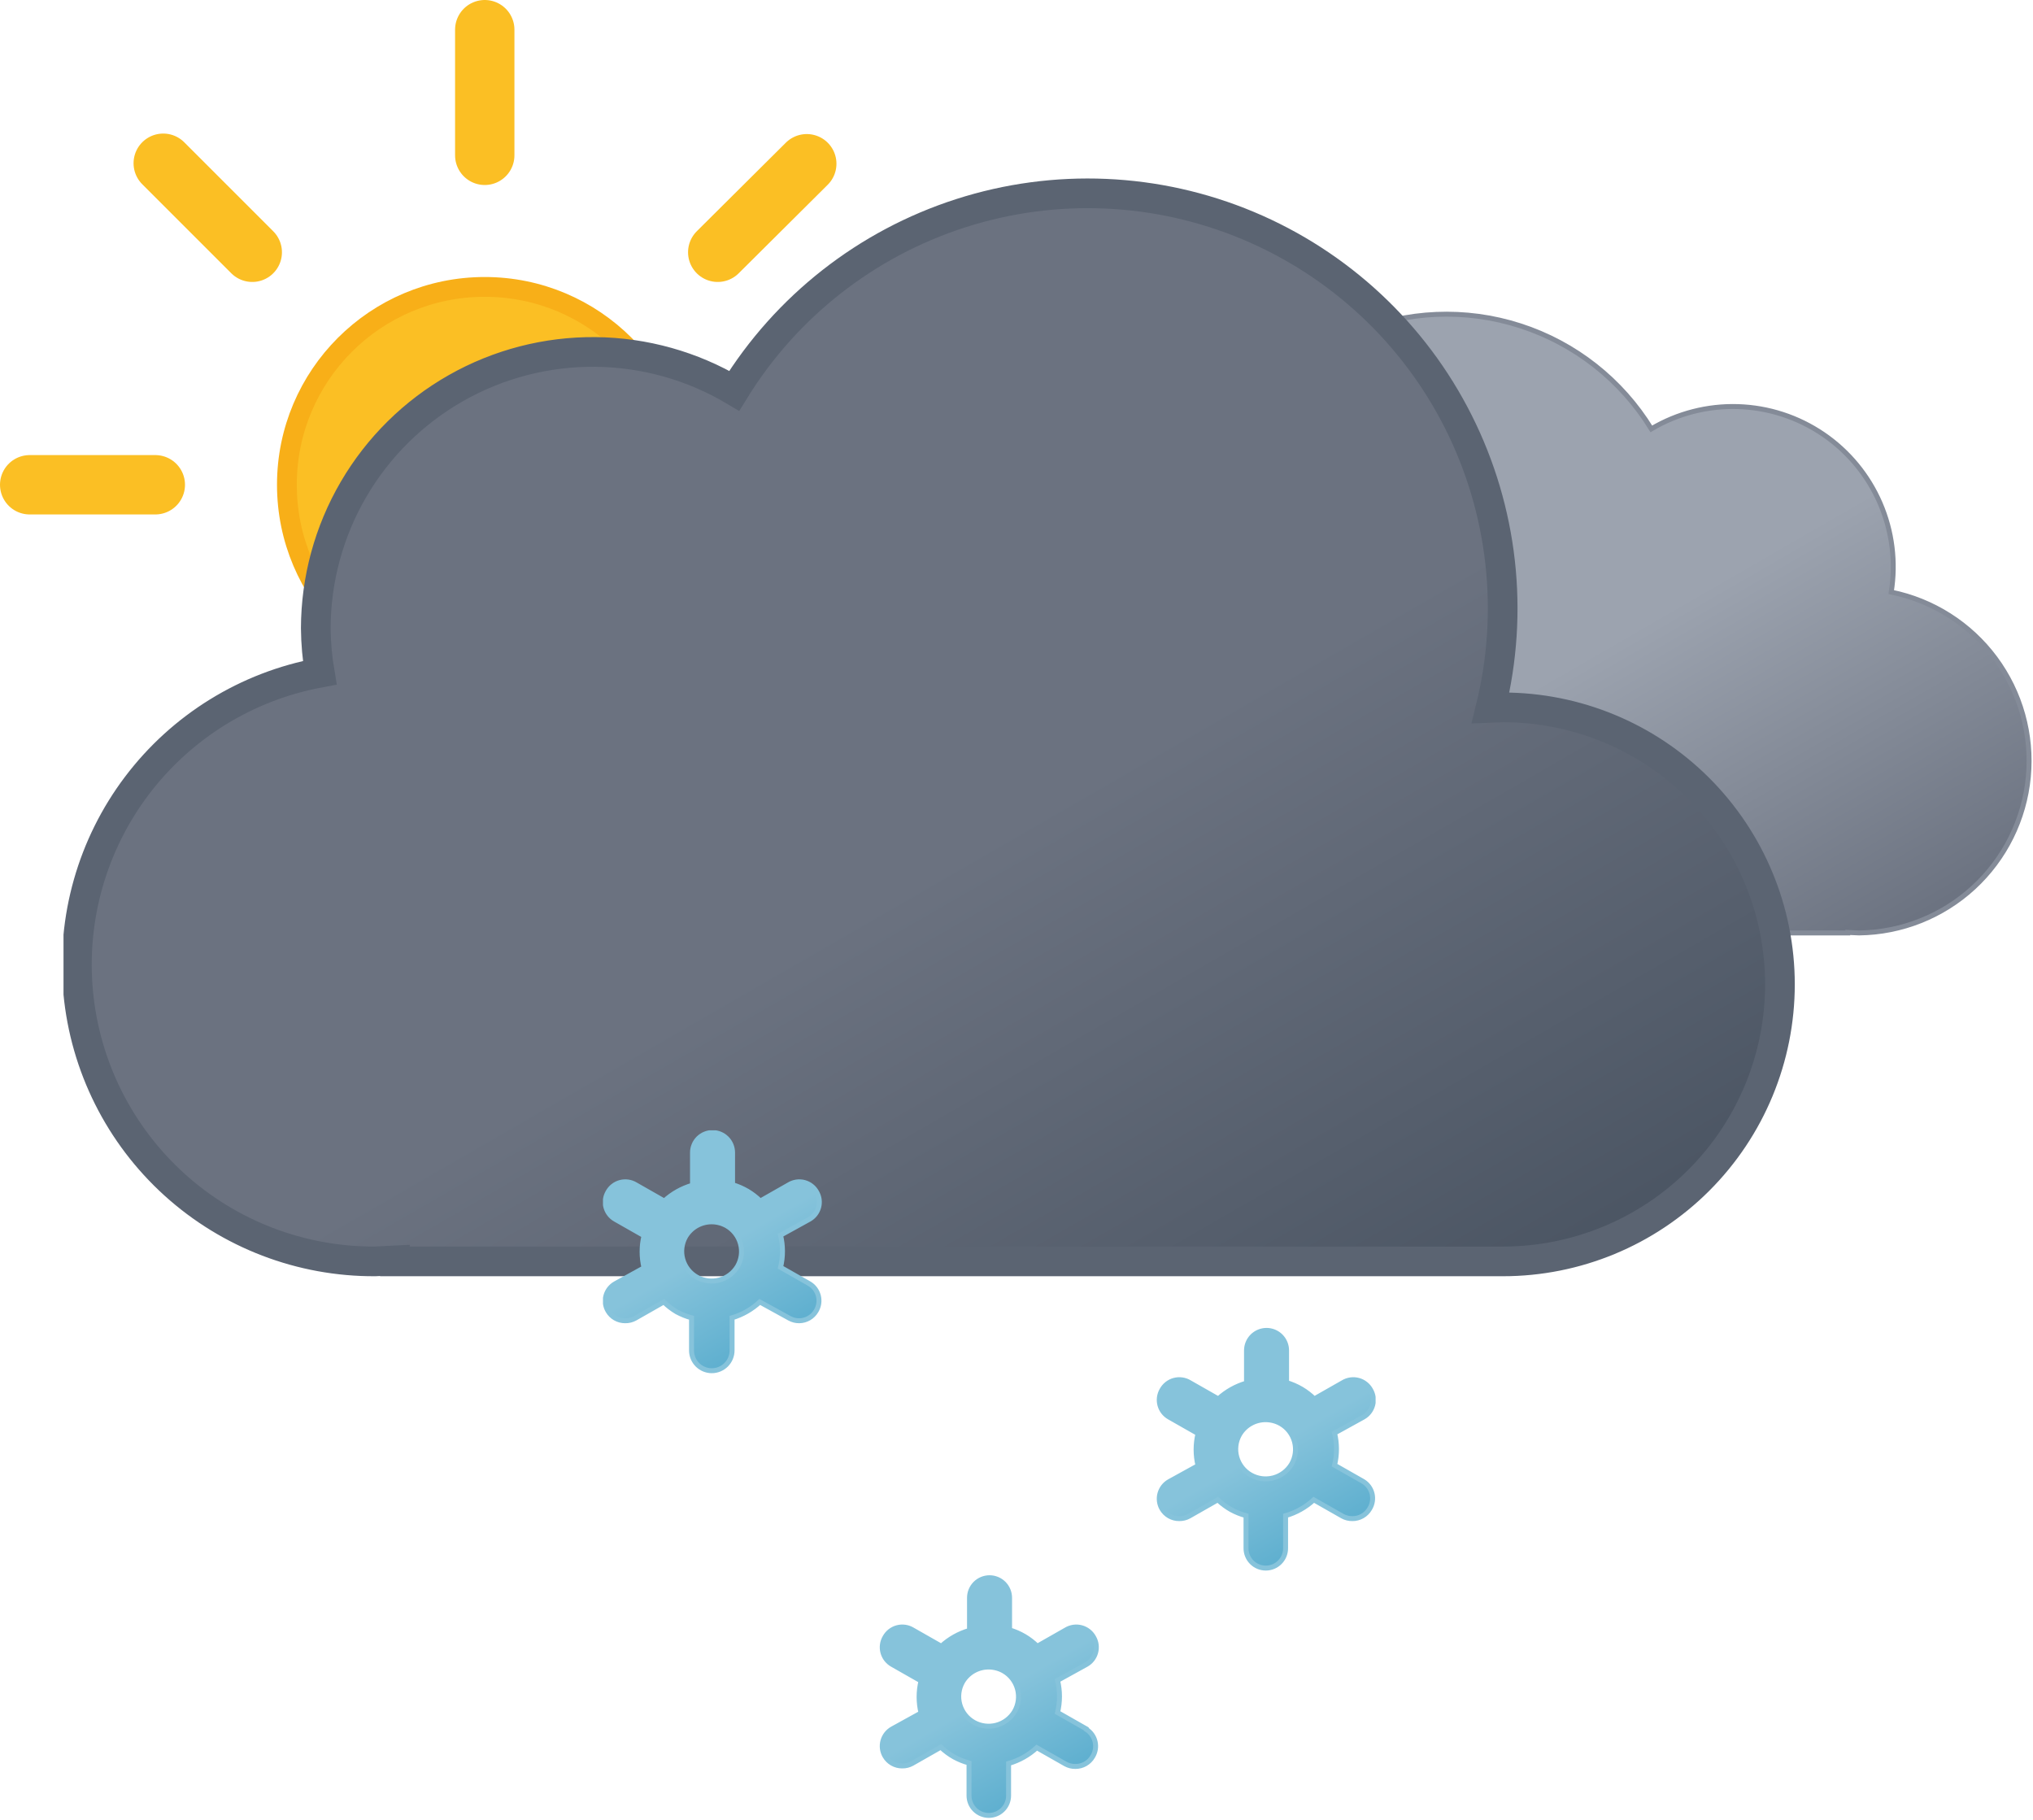
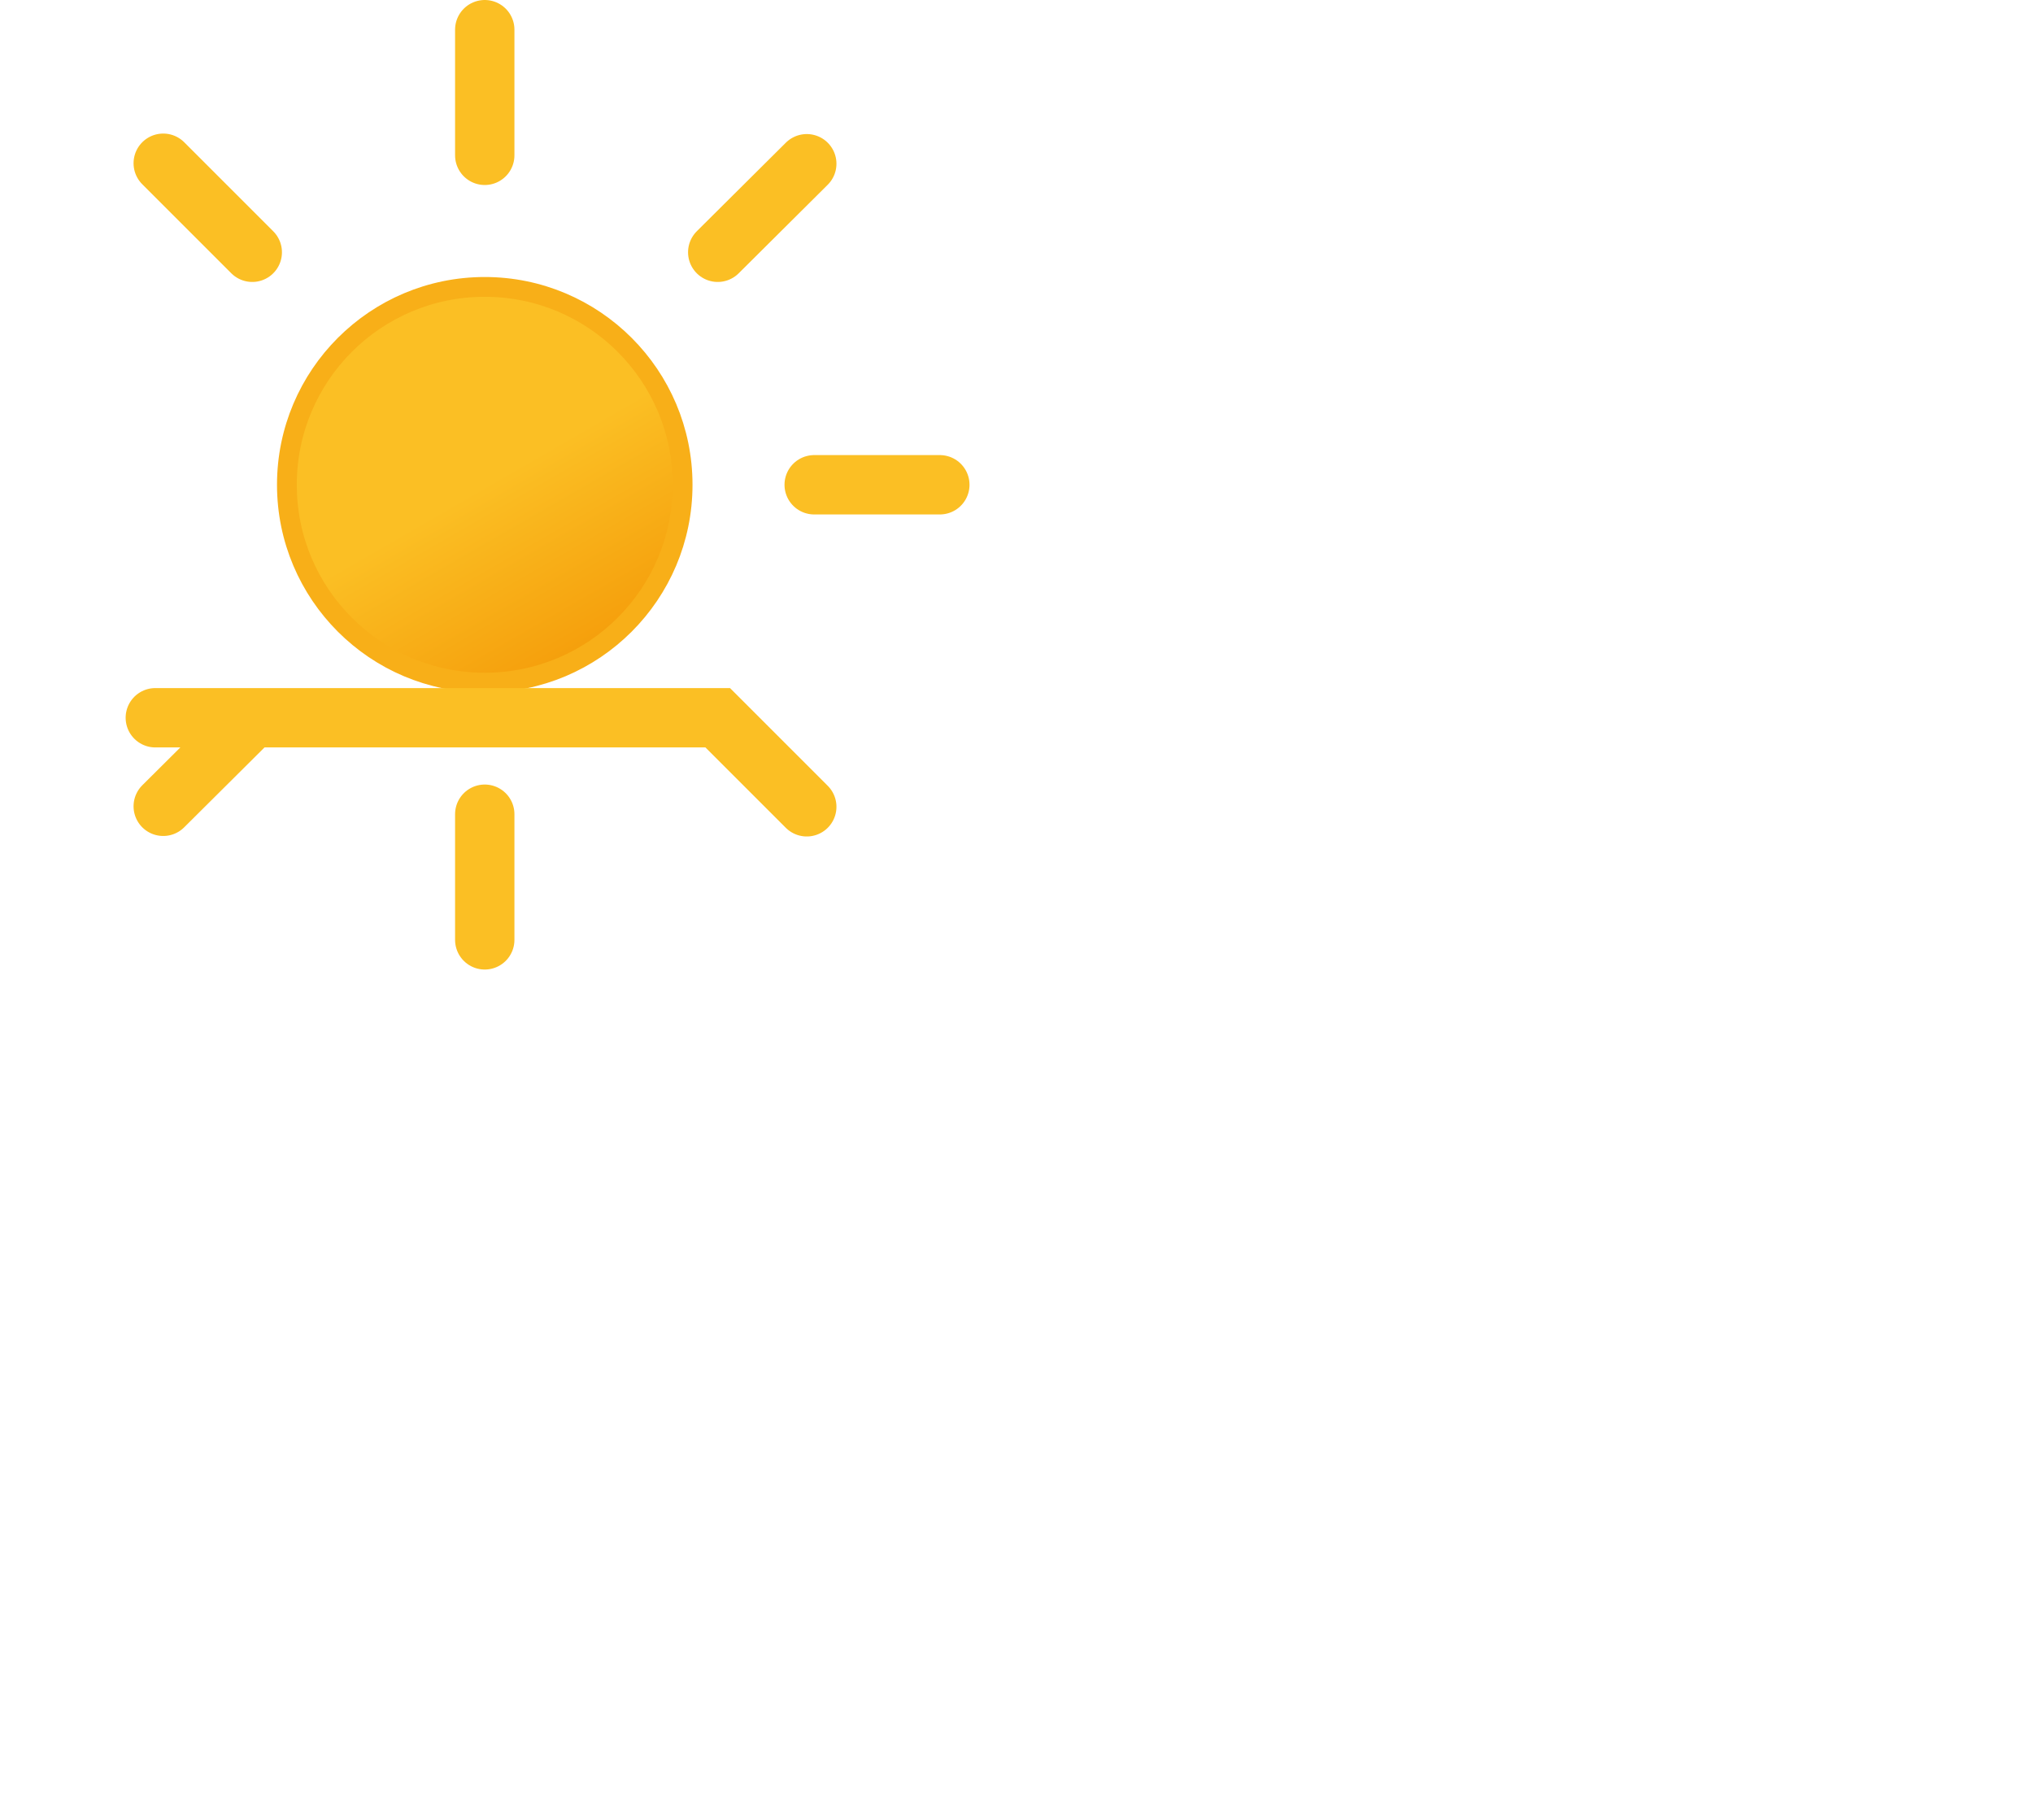
<svg xmlns="http://www.w3.org/2000/svg" width="411" height="368" viewBox="0 0 411 368" fill="none">
  <g clip-path="url(#clip0_2_199)">
    <g clip-path="url(#clip1_2_199)">
      <path d="M98 138C120.091 138 138 120.091 138 98C138 75.909 120.091 58 98 58C75.909 58 58 75.909 58 98C58 120.091 75.909 138 98 138Z" fill="url(#paint0_linear_2_199)" stroke="#F8AF18" stroke-width="4" stroke-miterlimit="10" />
-       <path d="M98 31.4V6M98 190V164.6M145.1 51L163.1 33.1M33 163L51 145.1M51 51L33 33M163.1 163.1L145.1 145.1M6 98H31.4M190 98H164.6" stroke="#FBBF24" stroke-width="12" stroke-miterlimit="10" stroke-linecap="round" />
+       <path d="M98 31.4V6M98 190V164.6M145.1 51L163.1 33.1M33 163L51 145.1M51 51L33 33M163.1 163.1L145.1 145.1H31.4M190 98H164.6" stroke="#FBBF24" stroke-width="12" stroke-miterlimit="10" stroke-linecap="round" />
    </g>
    <g clip-path="url(#clip2_2_199)">
      <g clip-path="url(#clip3_2_199)">
        <path d="M211.34 156.2C211.34 164.793 214.754 173.034 220.83 179.11C226.906 185.186 235.147 188.6 243.74 188.6H373.54V188.5L375.84 188.6C384.429 188.494 392.674 185.215 398.991 179.394C405.307 173.573 409.248 165.623 410.055 157.071C410.861 148.52 408.477 139.972 403.361 133.073C398.244 126.174 390.757 121.411 382.34 119.7C383.313 113.623 382.534 107.395 380.096 101.744C377.658 96.094 373.662 91.254 368.574 87.792C363.485 84.33 357.517 82.389 351.366 82.196C345.215 82.002 339.136 83.565 333.84 86.7C327.774 76.812 318.372 69.42 307.332 65.86C296.292 62.299 284.342 62.805 273.643 67.285C262.943 71.765 254.198 79.925 248.99 90.29C243.781 100.654 242.451 112.54 245.24 123.8H243.74C235.164 123.8 226.938 127.2 220.865 133.254C214.792 139.309 211.366 147.524 211.34 156.1V156.2Z" fill="url(#paint1_linear_2_199)" stroke="#848B98" stroke-miterlimit="10" />
      </g>
      <g clip-path="url(#clip4_2_199)">
        <path d="M303.84 143L301.34 143.1C306.138 123.674 303.835 103.174 294.848 85.297C285.86 67.419 270.779 53.343 252.326 45.607C233.872 37.871 213.262 36.984 194.212 43.108C175.163 49.231 158.929 61.961 148.44 79C139.949 73.956 130.274 71.247 120.398 71.149C110.522 71.05 100.795 73.566 92.205 78.44C83.615 83.314 76.466 90.373 71.485 98.901C66.503 107.429 63.866 117.123 63.84 127C63.866 130.017 64.134 133.026 64.64 136C49.899 138.725 36.712 146.868 27.674 158.828C18.637 170.789 14.404 185.698 15.809 200.623C17.213 215.548 24.154 229.406 35.264 239.47C46.374 249.533 60.85 255.074 75.84 255L79.84 254.8V255H303.84C318.692 255 332.936 249.1 343.438 238.598C353.94 228.096 359.84 213.852 359.84 199C359.84 184.148 353.94 169.904 343.438 159.402C332.936 148.9 318.692 143 303.84 143Z" fill="url(#paint2_linear_2_199)" stroke="#5B6472" stroke-width="6" stroke-miterlimit="10" />
      </g>
    </g>
  </g>
  <g clip-path="url(#clip5_2_199)">
    <path d="M163.6 259.5L157.8 256.2C158.321 254.065 158.321 251.835 157.8 249.7L163.6 246.5C164.063 246.24 164.469 245.891 164.796 245.473C165.122 245.055 165.362 244.576 165.502 244.064C165.641 243.552 165.678 243.018 165.609 242.492C165.54 241.966 165.367 241.459 165.1 241C164.841 240.524 164.487 240.105 164.061 239.77C163.635 239.434 163.146 239.189 162.622 239.049C162.098 238.908 161.551 238.876 161.015 238.954C160.478 239.031 159.963 239.217 159.5 239.5L153.7 242.8C152.917 242.031 152.044 241.359 151.1 240.8C150.155 240.249 149.148 239.813 148.1 239.5V233C148.1 231.926 147.673 230.896 146.914 230.136C146.154 229.377 145.124 228.95 144.05 228.95C142.976 228.95 141.946 229.377 141.186 230.136C140.427 230.896 140 231.926 140 233V239.6C137.878 240.212 135.927 241.308 134.3 242.8L128.5 239.5C128.037 239.217 127.522 239.031 126.985 238.954C126.449 238.876 125.902 238.908 125.378 239.049C124.854 239.189 124.365 239.434 123.939 239.77C123.513 240.105 123.159 240.524 122.9 241C122.633 241.459 122.46 241.966 122.391 242.492C122.322 243.018 122.359 243.552 122.498 244.064C122.638 244.576 122.878 245.055 123.204 245.473C123.531 245.891 123.937 246.24 124.4 246.5L130.2 249.8C129.679 251.935 129.679 254.165 130.2 256.3L124.4 259.5C123.937 259.76 123.531 260.109 123.204 260.527C122.878 260.945 122.638 261.424 122.498 261.936C122.359 262.448 122.322 262.982 122.391 263.508C122.46 264.034 122.633 264.541 122.9 265C123.254 265.613 123.765 266.122 124.38 266.473C124.995 266.825 125.692 267.006 126.4 267C127.099 267.011 127.788 266.839 128.4 266.5L134.2 263.2C134.983 263.969 135.856 264.641 136.8 265.2C137.75 265.716 138.756 266.119 139.8 266.4V273C139.8 274.087 140.232 275.13 141.001 275.899C141.77 276.668 142.813 277.1 143.9 277.1C144.987 277.1 146.03 276.668 146.799 275.899C147.568 275.13 148 274.087 148 273V266.4C150.087 265.777 152.003 264.682 153.6 263.2L159.6 266.5C160.212 266.839 160.901 267.011 161.6 267C162.291 266.989 162.968 266.799 163.564 266.448C164.16 266.098 164.654 265.599 165 265C165.271 264.547 165.45 264.046 165.526 263.524C165.602 263.002 165.574 262.47 165.444 261.959C165.314 261.448 165.084 260.967 164.768 260.545C164.451 260.123 164.054 259.768 163.6 259.5ZM140.9 258.2C140.208 257.815 139.6 257.296 139.11 256.675C138.619 256.053 138.257 255.341 138.043 254.579C137.829 253.817 137.768 253.02 137.864 252.234C137.959 251.448 138.21 250.689 138.6 250C139.143 249.079 139.919 248.318 140.849 247.791C141.779 247.265 142.831 246.992 143.9 247C144.952 247.008 145.984 247.283 146.9 247.8C147.583 248.194 148.182 248.718 148.662 249.343C149.143 249.969 149.495 250.682 149.7 251.444C149.904 252.206 149.956 253 149.853 253.782C149.75 254.563 149.494 255.317 149.1 256C148.287 257.36 146.976 258.35 145.446 258.761C143.915 259.171 142.285 258.97 140.9 258.2Z" fill="url(#paint3_linear_2_199)" stroke="#86C3DB" stroke-miterlimit="10" />
    <path d="M219.6 349.5L213.8 346.2C214.321 344.065 214.321 341.835 213.8 339.7L219.6 336.5C220.063 336.24 220.469 335.891 220.796 335.473C221.122 335.055 221.362 334.576 221.502 334.064C221.641 333.552 221.678 333.018 221.609 332.492C221.54 331.966 221.367 331.459 221.1 331C220.841 330.524 220.487 330.105 220.061 329.77C219.635 329.434 219.146 329.189 218.622 329.049C218.098 328.908 217.551 328.876 217.015 328.954C216.478 329.031 215.963 329.217 215.5 329.5L209.7 332.8C208.917 332.031 208.044 331.359 207.1 330.8C206.155 330.249 205.148 329.813 204.1 329.5V323C204.1 321.926 203.673 320.896 202.914 320.136C202.154 319.377 201.124 318.95 200.05 318.95C198.976 318.95 197.946 319.377 197.186 320.136C196.427 320.896 196 321.926 196 323V329.6C193.878 330.212 191.927 331.308 190.3 332.8L184.5 329.5C184.037 329.217 183.522 329.031 182.985 328.954C182.449 328.876 181.902 328.908 181.378 329.049C180.854 329.189 180.365 329.434 179.939 329.77C179.513 330.105 179.159 330.524 178.9 331C178.633 331.459 178.46 331.966 178.391 332.492C178.322 333.018 178.359 333.552 178.498 334.064C178.638 334.576 178.878 335.055 179.204 335.473C179.531 335.891 179.937 336.24 180.4 336.5L186.2 339.8C185.679 341.935 185.679 344.165 186.2 346.3L180.4 349.5C179.937 349.76 179.531 350.109 179.204 350.527C178.878 350.945 178.638 351.424 178.498 351.936C178.359 352.448 178.322 352.982 178.391 353.508C178.46 354.034 178.633 354.541 178.9 355C179.254 355.613 179.765 356.122 180.38 356.473C180.995 356.825 181.692 357.006 182.4 357C183.099 357.011 183.788 356.839 184.4 356.5L190.2 353.2C191.014 353.976 191.921 354.648 192.9 355.2C193.85 355.716 194.856 356.119 195.9 356.4V363C195.9 364.061 196.321 365.078 197.072 365.828C197.822 366.579 198.839 367 199.9 367C200.961 367 201.978 366.579 202.728 365.828C203.479 365.078 203.9 364.061 203.9 363V356.5C206.023 355.891 207.975 354.795 209.6 353.3L215.4 356.6C216.012 356.939 216.701 357.111 217.4 357.1C218.108 357.106 218.805 356.925 219.42 356.573C220.035 356.222 220.546 355.713 220.9 355.1C221.456 354.198 221.631 353.112 221.388 352.081C221.144 351.05 220.501 350.158 219.6 349.6V349.5ZM196.9 348.2C196.208 347.815 195.6 347.296 195.11 346.675C194.619 346.053 194.257 345.341 194.043 344.579C193.829 343.817 193.768 343.02 193.864 342.234C193.959 341.448 194.21 340.689 194.6 340C195.143 339.079 195.919 338.318 196.849 337.791C197.779 337.265 198.831 336.992 199.9 337C200.952 337.008 201.984 337.283 202.9 337.8C203.583 338.194 204.182 338.718 204.662 339.343C205.143 339.969 205.495 340.682 205.7 341.444C205.904 342.206 205.956 343 205.853 343.782C205.75 344.563 205.494 345.317 205.1 346C204.287 347.36 202.976 348.35 201.446 348.761C199.915 349.171 198.285 348.97 196.9 348.2Z" fill="url(#paint4_linear_2_199)" stroke="#86C3DB" stroke-miterlimit="10" />
    <path d="M275.6 299.5L269.8 296.2C270.321 294.065 270.321 291.835 269.8 289.7L275.6 286.5C276.063 286.24 276.469 285.891 276.796 285.473C277.122 285.055 277.362 284.576 277.502 284.064C277.641 283.552 277.678 283.018 277.609 282.492C277.54 281.966 277.367 281.459 277.1 281C276.841 280.524 276.487 280.105 276.061 279.77C275.635 279.434 275.146 279.189 274.622 279.049C274.098 278.908 273.551 278.876 273.015 278.954C272.478 279.031 271.963 279.217 271.5 279.5L265.7 282.8C264.917 282.031 264.044 281.359 263.1 280.8C262.155 280.249 261.148 279.813 260.1 279.5V273C260.1 271.926 259.673 270.896 258.914 270.136C258.154 269.377 257.124 268.95 256.05 268.95C254.976 268.95 253.946 269.377 253.186 270.136C252.427 270.896 252 271.926 252 273V279.6C249.878 280.212 247.927 281.308 246.3 282.8L240.5 279.5C240.037 279.217 239.522 279.031 238.985 278.954C238.449 278.876 237.902 278.908 237.378 279.049C236.854 279.189 236.365 279.434 235.939 279.77C235.513 280.105 235.159 280.524 234.9 281C234.633 281.459 234.46 281.966 234.391 282.492C234.322 283.018 234.359 283.552 234.498 284.064C234.638 284.576 234.878 285.055 235.204 285.473C235.531 285.891 235.937 286.24 236.4 286.5L242.2 289.8C241.679 291.935 241.679 294.165 242.2 296.3L236.4 299.5C235.937 299.76 235.531 300.109 235.204 300.527C234.878 300.945 234.638 301.424 234.498 301.936C234.359 302.448 234.322 302.982 234.391 303.508C234.46 304.034 234.633 304.541 234.9 305C235.254 305.613 235.765 306.122 236.38 306.473C236.995 306.825 237.692 307.006 238.4 307C239.099 307.011 239.788 306.839 240.4 306.5L246.2 303.2C247.014 303.976 247.921 304.648 248.9 305.2C249.85 305.716 250.856 306.119 251.9 306.4V313C251.9 314.061 252.321 315.078 253.072 315.828C253.822 316.579 254.839 317 255.9 317C256.961 317 257.978 316.579 258.728 315.828C259.479 315.078 259.9 314.061 259.9 313V306.4C262.023 305.791 263.975 304.695 265.6 303.2L271.4 306.5C272.012 306.839 272.701 307.011 273.4 307C274.108 307.006 274.805 306.825 275.42 306.473C276.035 306.122 276.546 305.613 276.9 305C277.456 304.098 277.631 303.012 277.388 301.981C277.144 300.95 276.501 300.058 275.6 299.5ZM252.9 298.2C252.208 297.815 251.6 297.296 251.11 296.675C250.619 296.053 250.257 295.341 250.043 294.579C249.829 293.817 249.768 293.02 249.864 292.234C249.959 291.448 250.21 290.689 250.6 290C251.143 289.079 251.919 288.318 252.849 287.791C253.779 287.265 254.831 286.992 255.9 287C256.952 287.008 257.984 287.283 258.9 287.8C259.583 288.194 260.182 288.718 260.662 289.343C261.143 289.969 261.495 290.682 261.7 291.444C261.904 292.206 261.956 293 261.853 293.782C261.75 294.563 261.494 295.317 261.1 296C260.287 297.36 258.976 298.35 257.446 298.761C255.915 299.171 254.285 298.97 252.9 298.2Z" fill="url(#paint5_linear_2_199)" stroke="#86C3DB" stroke-miterlimit="10" />
  </g>
  <defs>
    <linearGradient id="paint0_linear_2_199" x1="78" y1="63.4" x2="118" y2="132.7" gradientUnits="userSpaceOnUse">
      <stop stop-color="#FBBF24" />
      <stop offset="0.5" stop-color="#FBBF24" />
      <stop offset="1" stop-color="#F59E0B" />
    </linearGradient>
    <linearGradient id="paint1_linear_2_199" x1="263.54" y1="72.6" x2="344.24" y2="212.3" gradientUnits="userSpaceOnUse">
      <stop stop-color="#9CA3AF" />
      <stop offset="0.5" stop-color="#9CA3AF" />
      <stop offset="1" stop-color="#6B7280" />
    </linearGradient>
    <linearGradient id="paint2_linear_2_199" x1="112.34" y1="66.7" x2="245.44" y2="297.4" gradientUnits="userSpaceOnUse">
      <stop stop-color="#6B7280" />
      <stop offset="0.5" stop-color="#6B7280" />
      <stop offset="1" stop-color="#4B5563" />
    </linearGradient>
    <linearGradient id="paint3_linear_2_199" x1="133.3" y1="234.4" x2="154.7" y2="271.6" gradientUnits="userSpaceOnUse">
      <stop stop-color="#86C3DB" />
      <stop offset="0.5" stop-color="#86C3DB" />
      <stop offset="1" stop-color="#5EAFCF" />
    </linearGradient>
    <linearGradient id="paint4_linear_2_199" x1="189.3" y1="324.4" x2="210.7" y2="361.6" gradientUnits="userSpaceOnUse">
      <stop stop-color="#86C3DB" />
      <stop offset="0.5" stop-color="#86C3DB" />
      <stop offset="1" stop-color="#5EAFCF" />
    </linearGradient>
    <linearGradient id="paint5_linear_2_199" x1="245.3" y1="274.4" x2="266.7" y2="311.6" gradientUnits="userSpaceOnUse">
      <stop stop-color="#86C3DB" />
      <stop offset="0.5" stop-color="#86C3DB" />
      <stop offset="1" stop-color="#5EAFCF" />
    </linearGradient>
    <clipPath id="clip0_2_199">
      <rect width="410.8" height="258" fill="white" />
    </clipPath>
    <clipPath id="clip1_2_199">
      <rect width="196" height="196" fill="white" />
    </clipPath>
    <clipPath id="clip2_2_199">
-       <rect width="398" height="222" fill="white" transform="translate(12.84 36)" />
-     </clipPath>
+       </clipPath>
    <clipPath id="clip3_2_199">
-       <rect width="200.3" height="126.1" fill="white" transform="translate(210.84 63)" />
-     </clipPath>
+       </clipPath>
    <clipPath id="clip4_2_199">
-       <rect width="350" height="222" fill="white" transform="translate(12.84 36)" />
-     </clipPath>
+       </clipPath>
    <clipPath id="clip5_2_199">
-       <rect width="156.2" height="139" fill="white" transform="translate(121.9 228.5)" />
-     </clipPath>
+       </clipPath>
  </defs>
</svg>